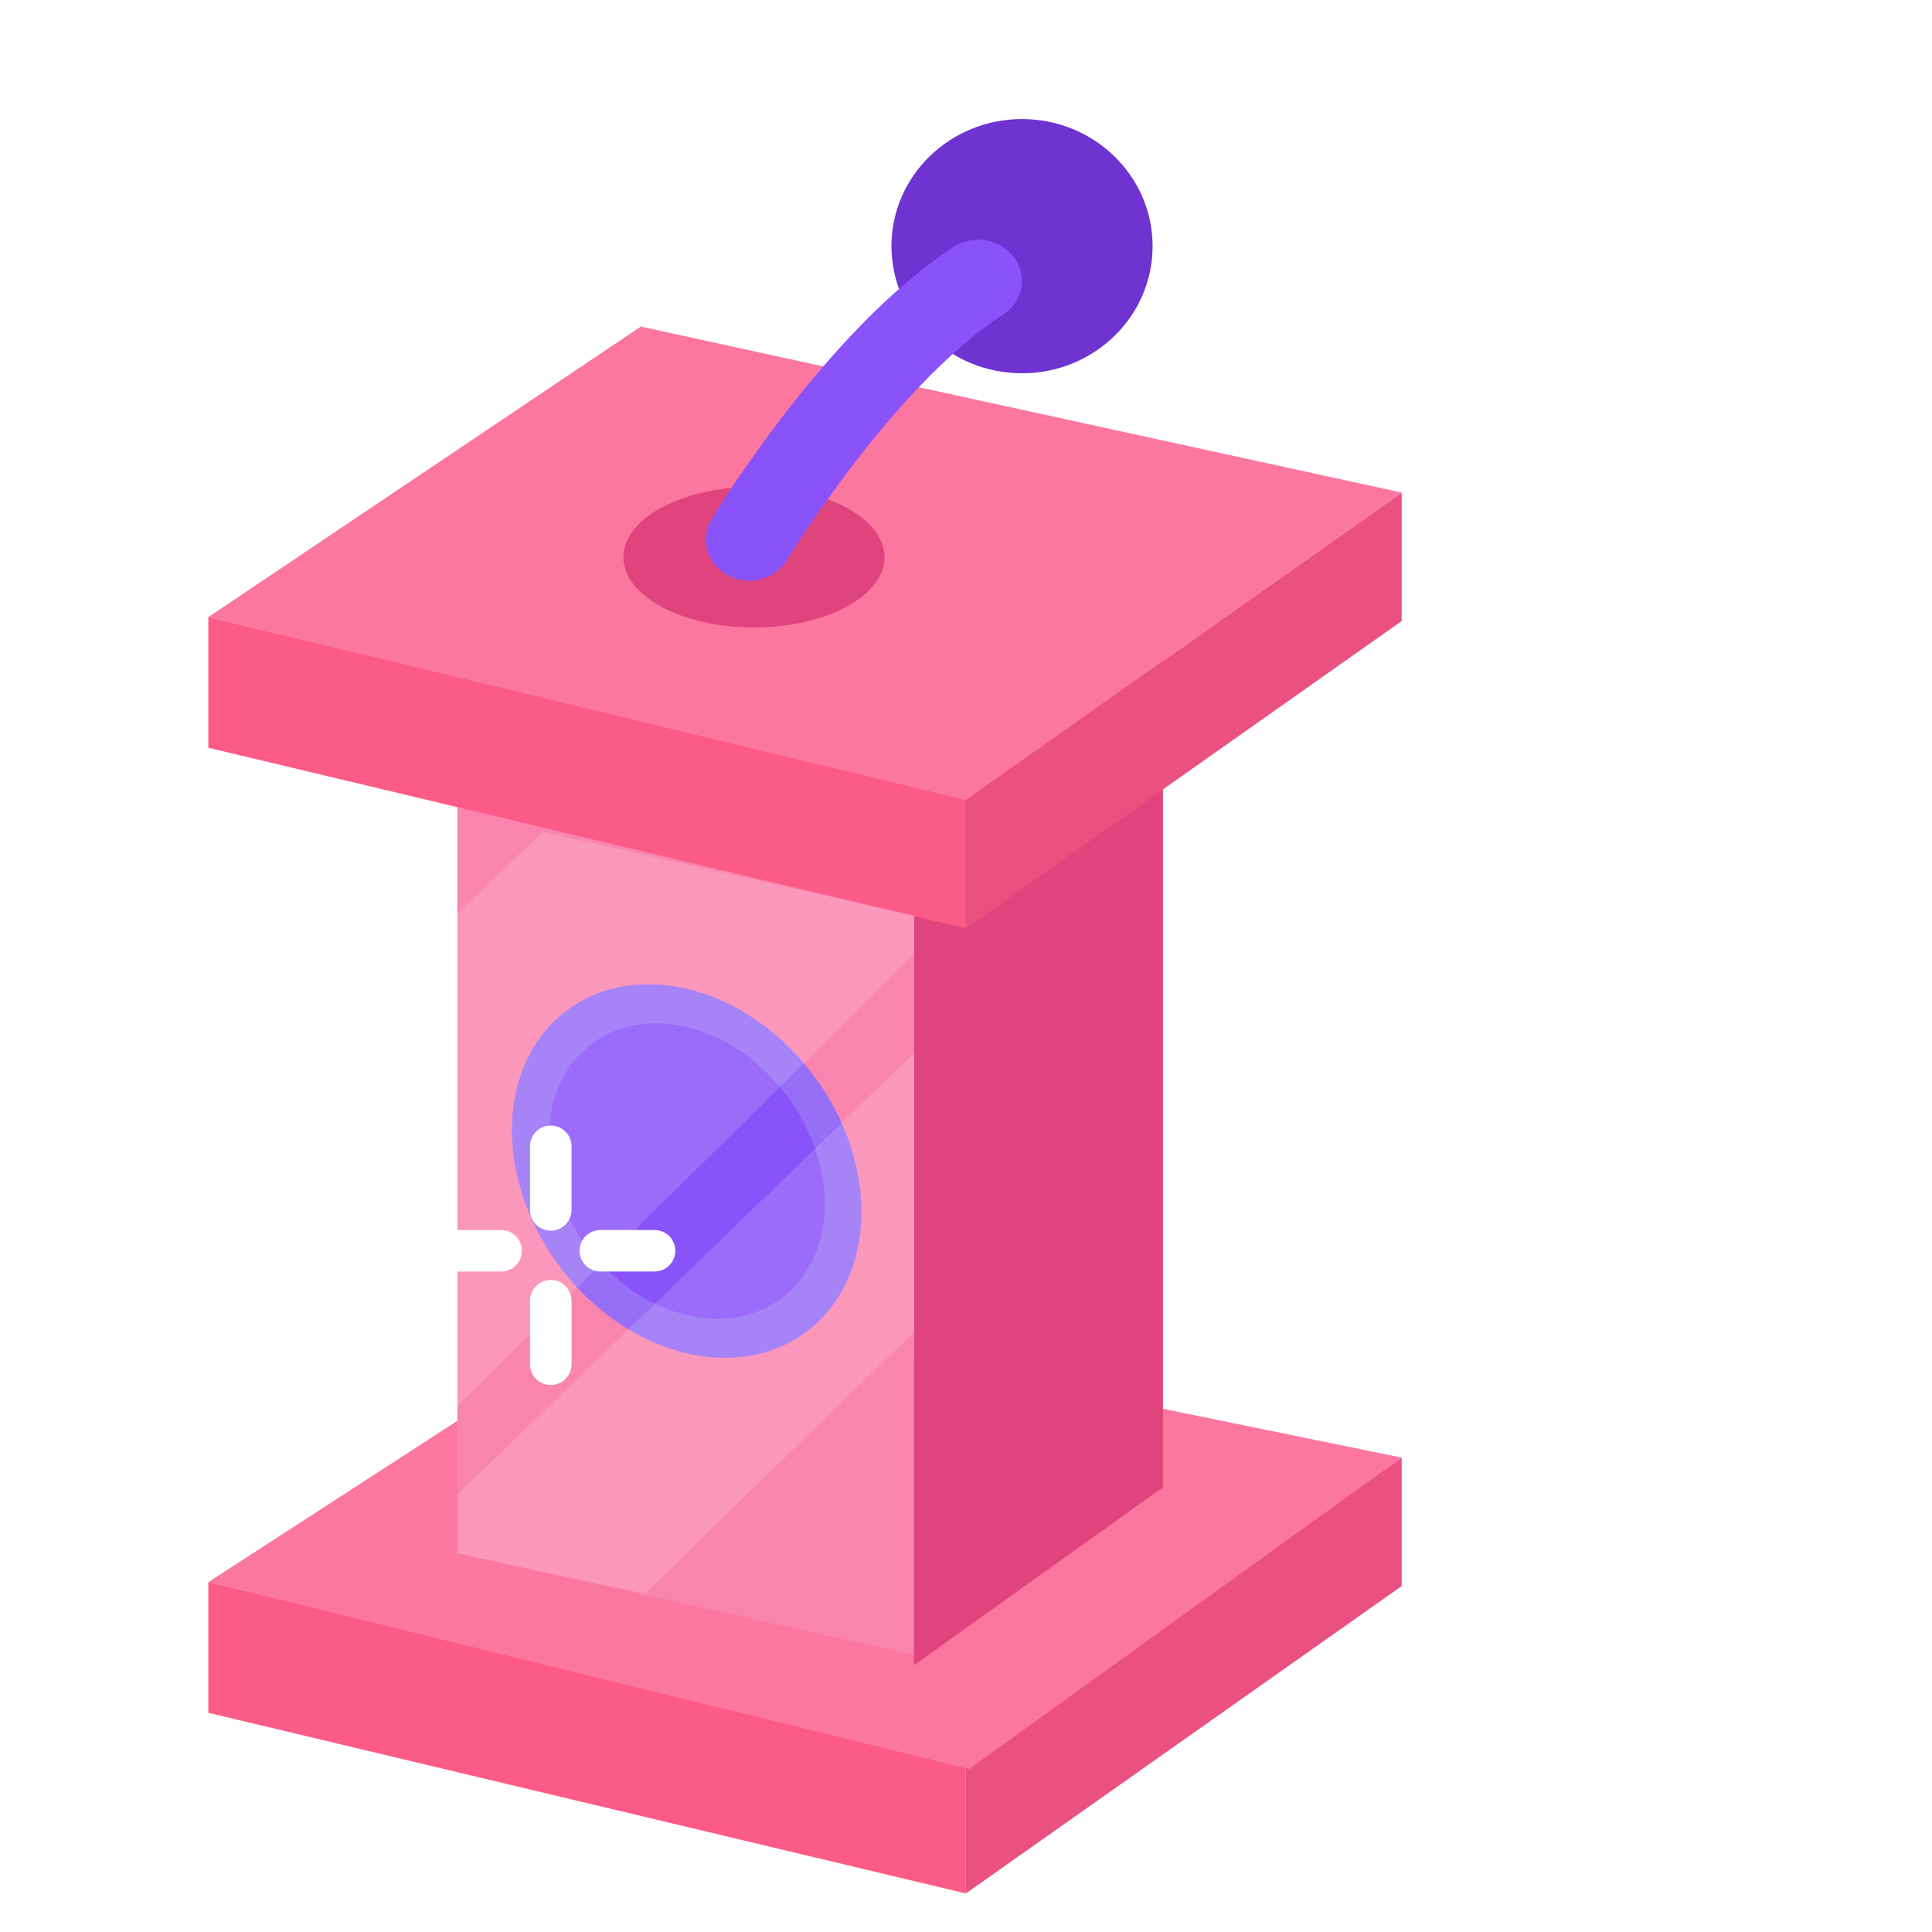
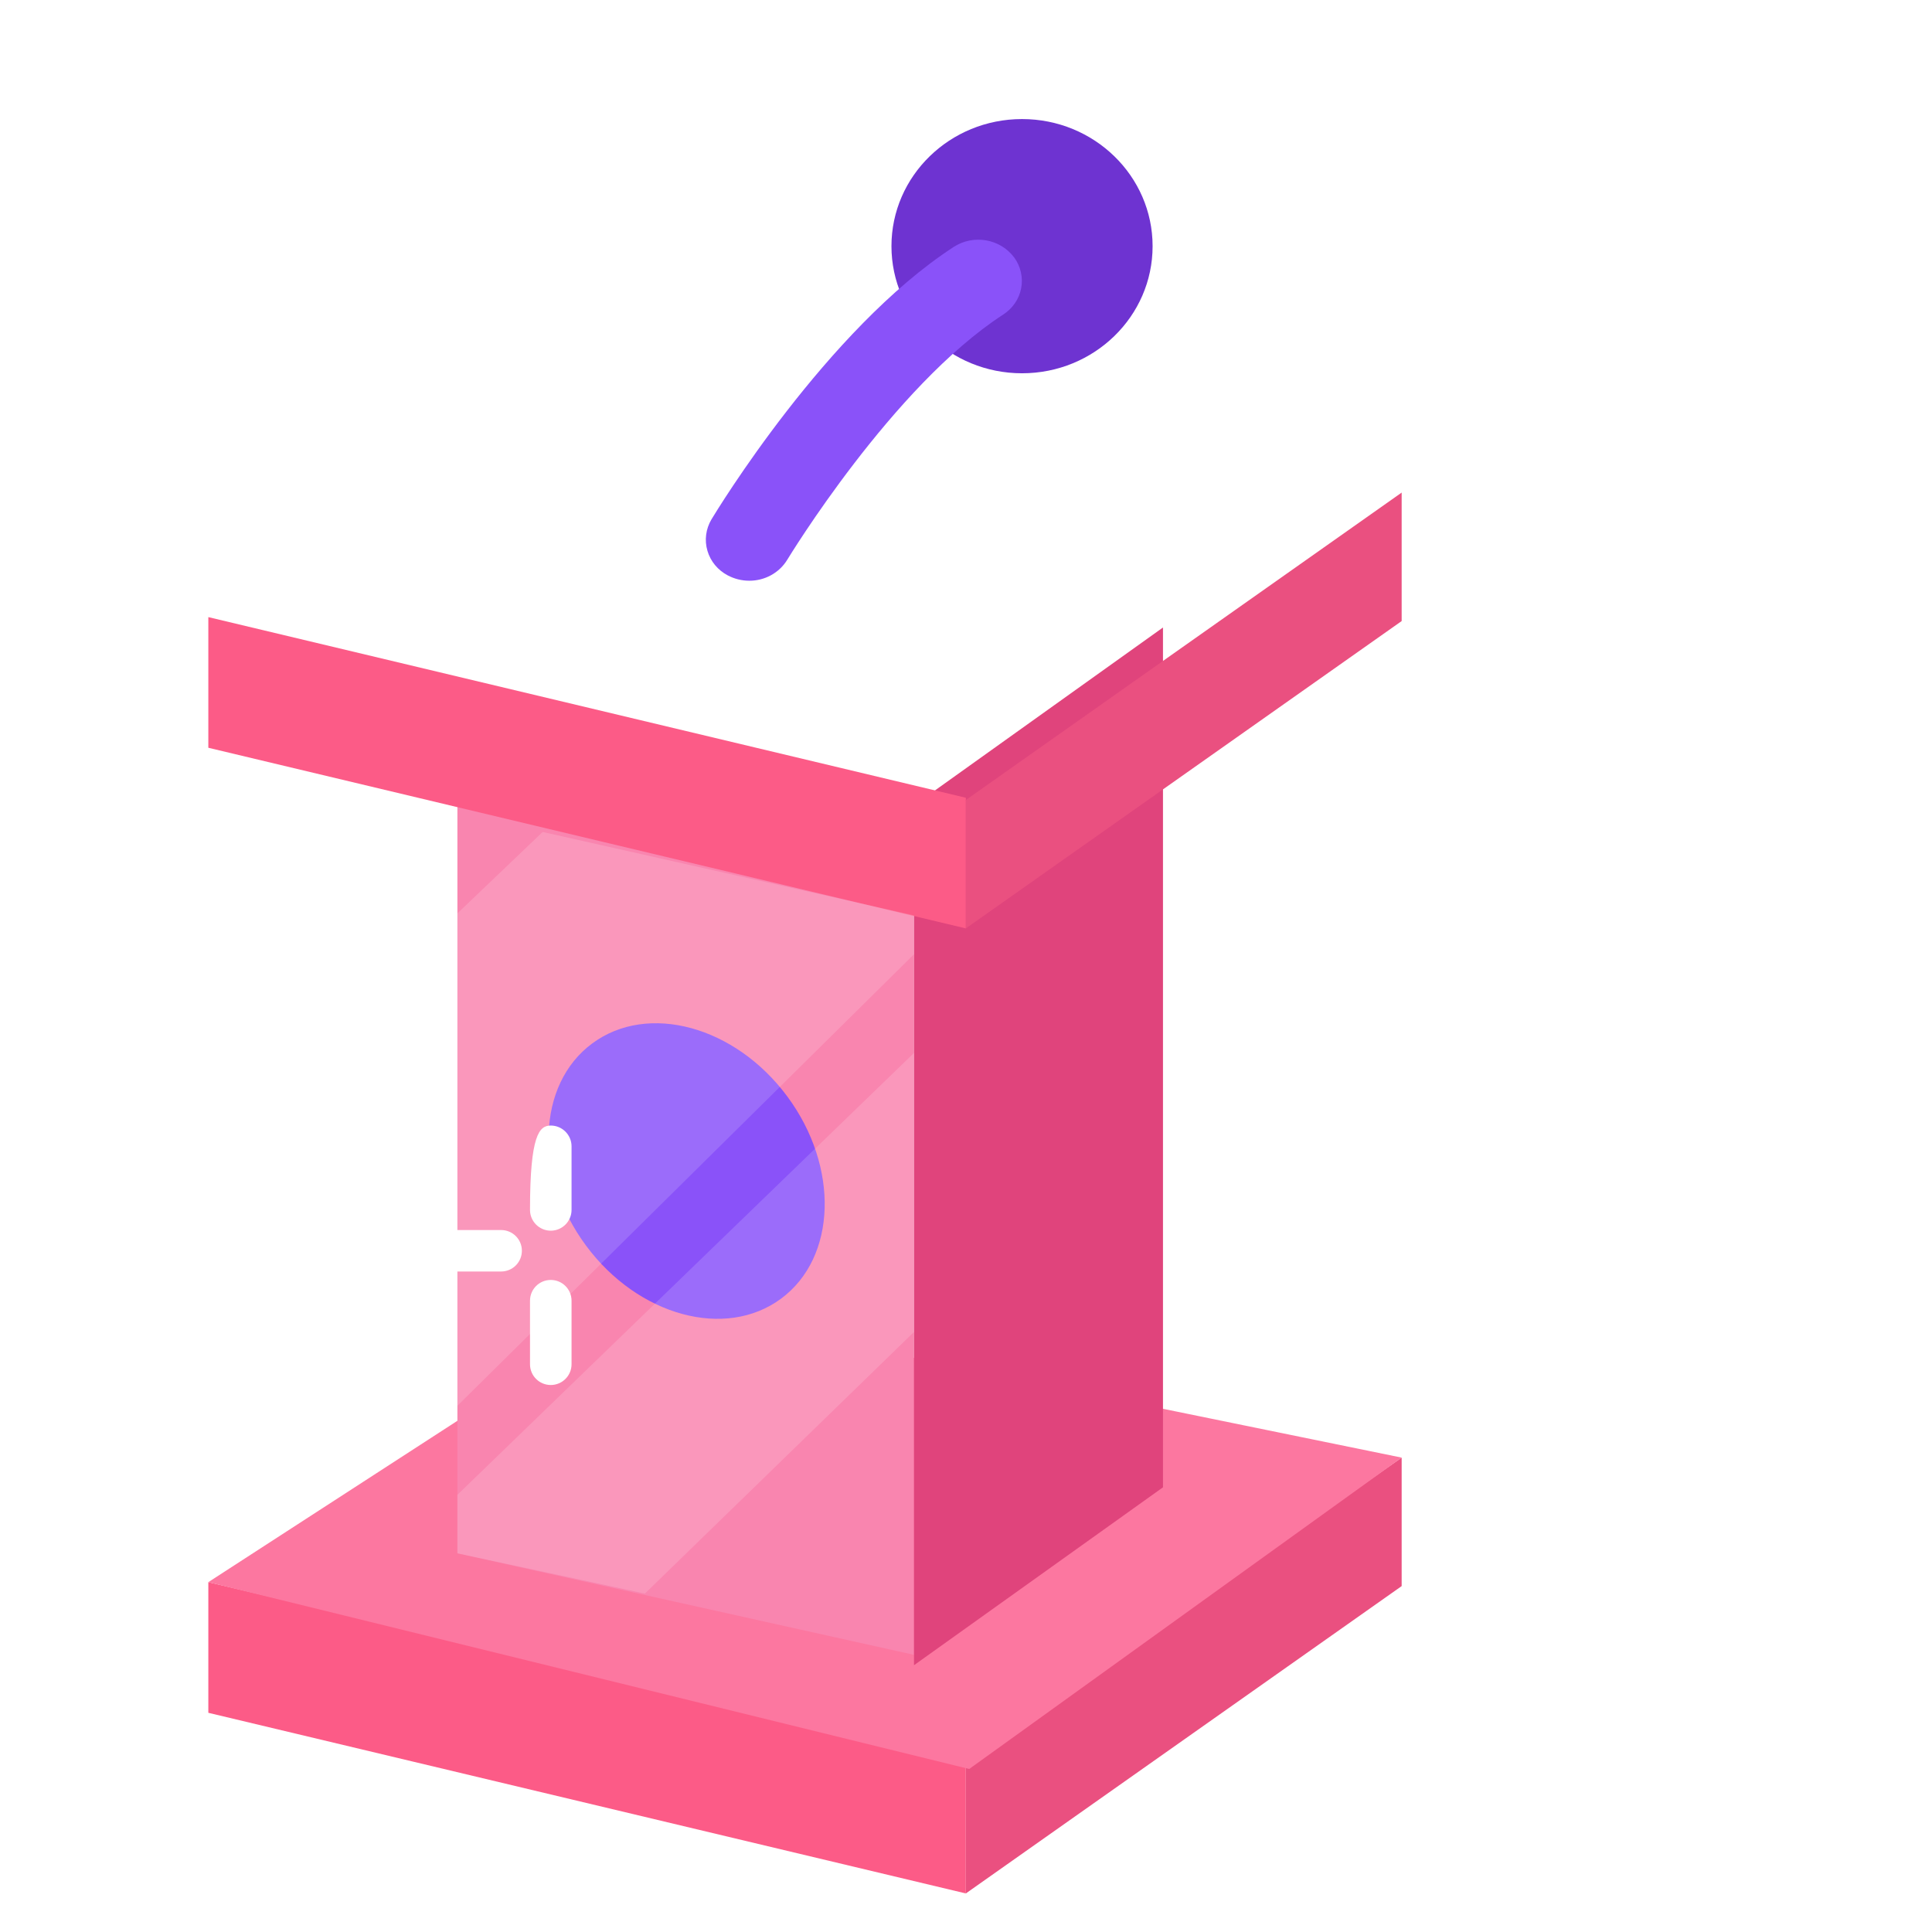
<svg xmlns="http://www.w3.org/2000/svg" width="24" height="24" viewBox="0 0 24 24" fill="none">
  <g filter="url(#filter0_d_101_1476)">
    <path d="M4.588 20.777L13.998 23.021V21.381L4.588 19.154V20.777Z" fill="#FC5B87" />
    <path d="M19.412 17.607L13.998 21.409V23.021L19.412 19.203V17.607Z" fill="#EA5080" />
    <path d="M4.588 19.154L14.04 21.475L19.412 17.607L9.96 15.674L4.588 19.154Z" fill="#FC77A0" />
    <path d="M7.682 18.796L13.354 20.057V9.474L7.682 8.197V18.796Z" fill="#F985AF" />
    <path d="M16.447 7.295L13.354 9.505V20.186L16.447 17.976V7.295Z" fill="#E0447C" />
-     <path d="M10.939 6.135L7.811 8.327L13.319 9.615L16.447 7.406L10.939 6.135Z" fill="#FFAC73" />
    <path d="M4.588 8.789L13.998 11.033V9.41L4.588 7.166V8.789Z" fill="#FC5B87" />
    <path d="M19.412 5.619L13.998 9.438V11.033L19.412 7.215V5.619Z" fill="#EA5080" />
-     <path d="M4.588 7.166L13.998 9.438L19.412 5.619L9.96 3.557L4.588 7.166Z" fill="#FC77A0" />
-     <ellipse cx="10.53" cy="14.047" rx="1.974" ry="2.49" transform="rotate(-36.5 10.53 14.047)" fill="#976FF7" />
    <ellipse cx="10.53" cy="14.047" rx="1.556" ry="1.972" transform="rotate(-36.5 10.53 14.047)" fill="#8A52F9" />
    <path opacity="0.15" d="M13.354 10.871L8.741 9.835L7.682 10.846V16.963L13.354 11.354V11.033V10.871Z" fill="white" />
    <path opacity="0.15" d="M7.682 18.069V18.796L10.011 19.296L13.354 16.046V12.58L7.682 18.069Z" fill="white" />
    <ellipse cx="14.696" cy="2.558" rx="1.622" ry="1.579" fill="#6E33D1" />
-     <ellipse cx="11.366" cy="6.422" rx="1.622" ry="0.873" fill="#E0447C" />
    <path d="M11.307 6.714C11.214 6.714 11.123 6.691 11.041 6.648C10.917 6.583 10.826 6.473 10.788 6.342C10.749 6.211 10.768 6.07 10.838 5.952C10.896 5.856 12.269 3.592 13.848 2.567C14.094 2.408 14.426 2.466 14.599 2.699C14.68 2.81 14.711 2.949 14.685 3.083C14.659 3.217 14.577 3.334 14.46 3.409C13.087 4.3 11.791 6.435 11.778 6.456C11.679 6.617 11.5 6.715 11.307 6.714Z" fill="#8A52F9" />
-     <path fill-rule="evenodd" clip-rule="evenodd" d="M8.842 13.482C8.984 13.482 9.1 13.598 9.1 13.74V14.53C9.1 14.672 8.984 14.788 8.842 14.788C8.699 14.788 8.584 14.672 8.584 14.53V13.74C8.584 13.598 8.699 13.482 8.842 13.482Z" fill="white" />
+     <path fill-rule="evenodd" clip-rule="evenodd" d="M8.842 13.482C8.984 13.482 9.1 13.598 9.1 13.74V14.53C9.1 14.672 8.984 14.788 8.842 14.788C8.699 14.788 8.584 14.672 8.584 14.53C8.584 13.598 8.699 13.482 8.842 13.482Z" fill="white" />
    <path fill-rule="evenodd" clip-rule="evenodd" d="M8.842 15.4C8.984 15.4 9.1 15.515 9.1 15.658V16.447C9.1 16.59 8.984 16.705 8.842 16.705C8.699 16.705 8.584 16.59 8.584 16.447V15.658C8.584 15.515 8.699 15.4 8.842 15.4Z" fill="white" />
-     <path fill-rule="evenodd" clip-rule="evenodd" d="M9.2 15.037C9.2 14.895 9.316 14.78 9.458 14.78H10.131C10.273 14.78 10.389 14.895 10.389 15.037C10.389 15.18 10.273 15.295 10.131 15.295H9.458C9.316 15.295 9.2 15.18 9.2 15.037Z" fill="white" />
    <path fill-rule="evenodd" clip-rule="evenodd" d="M7.295 15.037C7.295 14.895 7.41 14.78 7.553 14.78H8.225C8.368 14.78 8.483 14.895 8.483 15.037C8.483 15.18 8.368 15.295 8.225 15.295H7.553C7.41 15.295 7.295 15.18 7.295 15.037Z" fill="white" />
  </g>
  <defs>
    <filter id="filter0_d_101_1476" x="2.588" y="0.979" width="16.824" height="22.543" filterUnits="userSpaceOnUse" color-interpolation-filters="sRGB">
      <feFlood flood-opacity="0" result="BackgroundImageFix" />
      <feColorMatrix in="SourceAlpha" type="matrix" values="0 0 0 0 0 0 0 0 0 0 0 0 0 0 0 0 0 0 127 0" result="hardAlpha" />
      <feOffset dx="-2" dy="0.5" />
      <feColorMatrix type="matrix" values="0 0 0 0 0.936 0 0 0 0 0.856 0 0 0 0 0.781 0 0 0 0.8 0" />
      <feBlend mode="normal" in2="BackgroundImageFix" result="effect1_dropShadow_101_1476" />
      <feBlend mode="normal" in="SourceGraphic" in2="effect1_dropShadow_101_1476" result="shape" />
    </filter>
  </defs>
</svg>